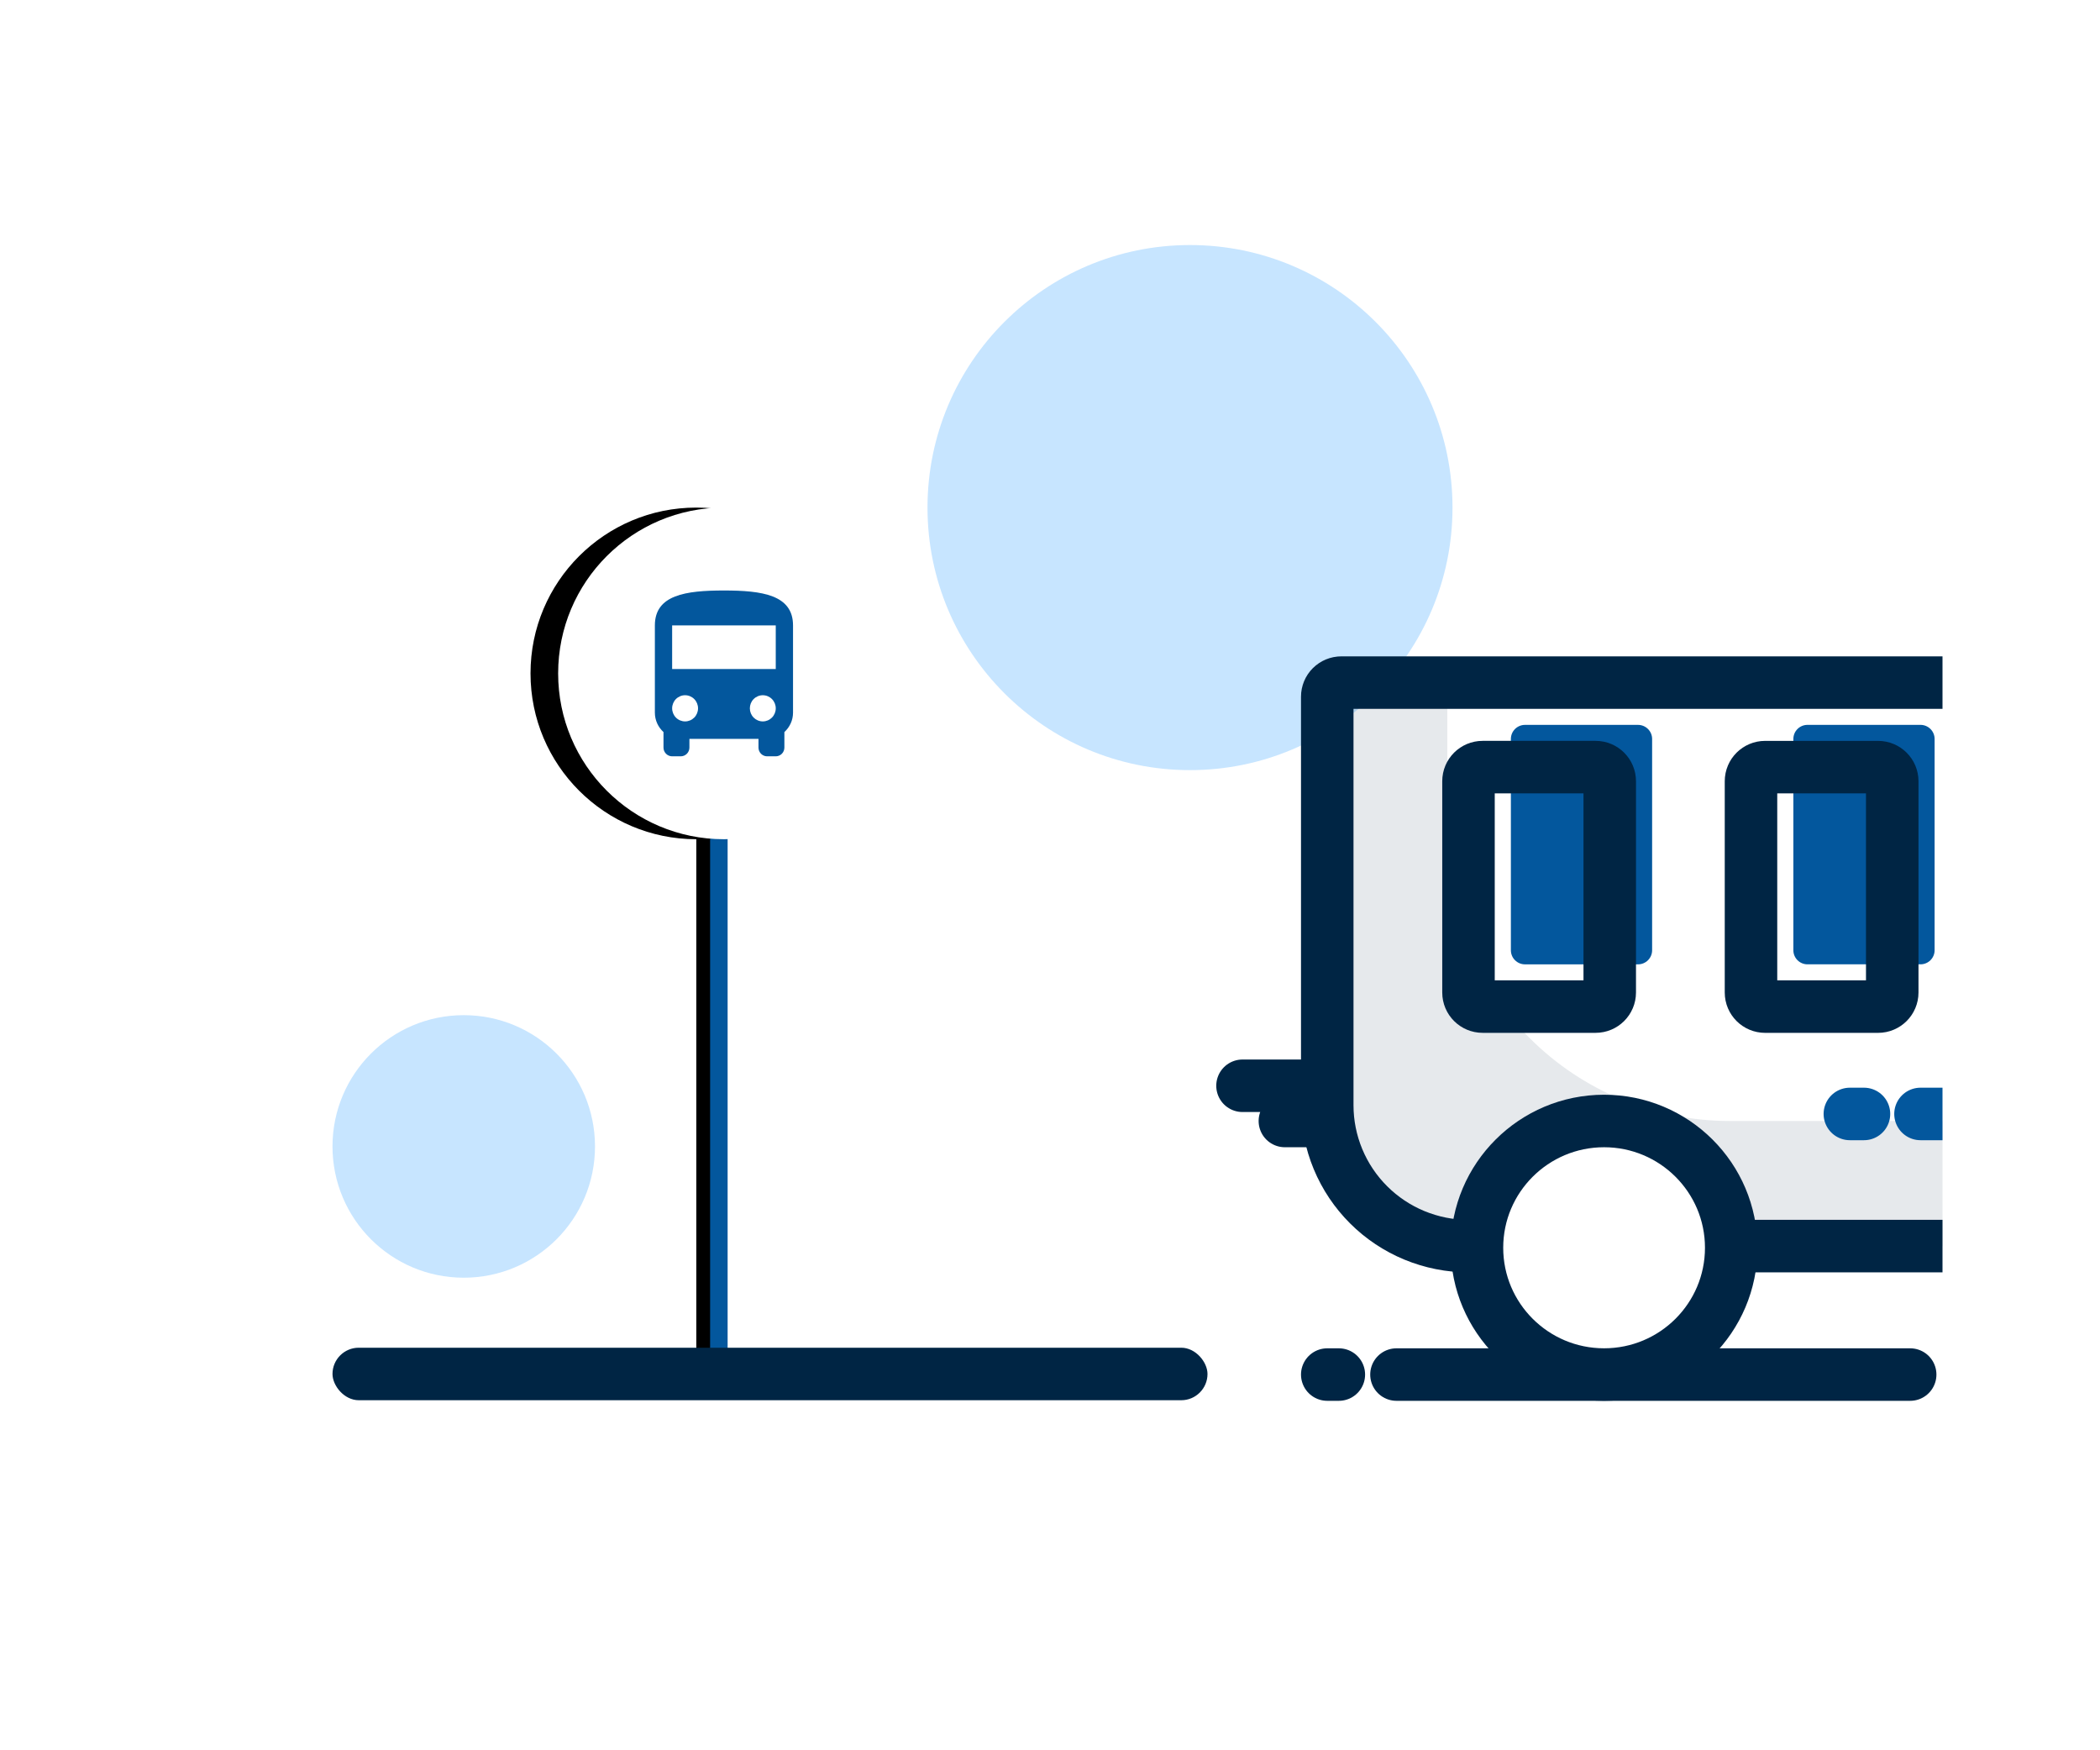
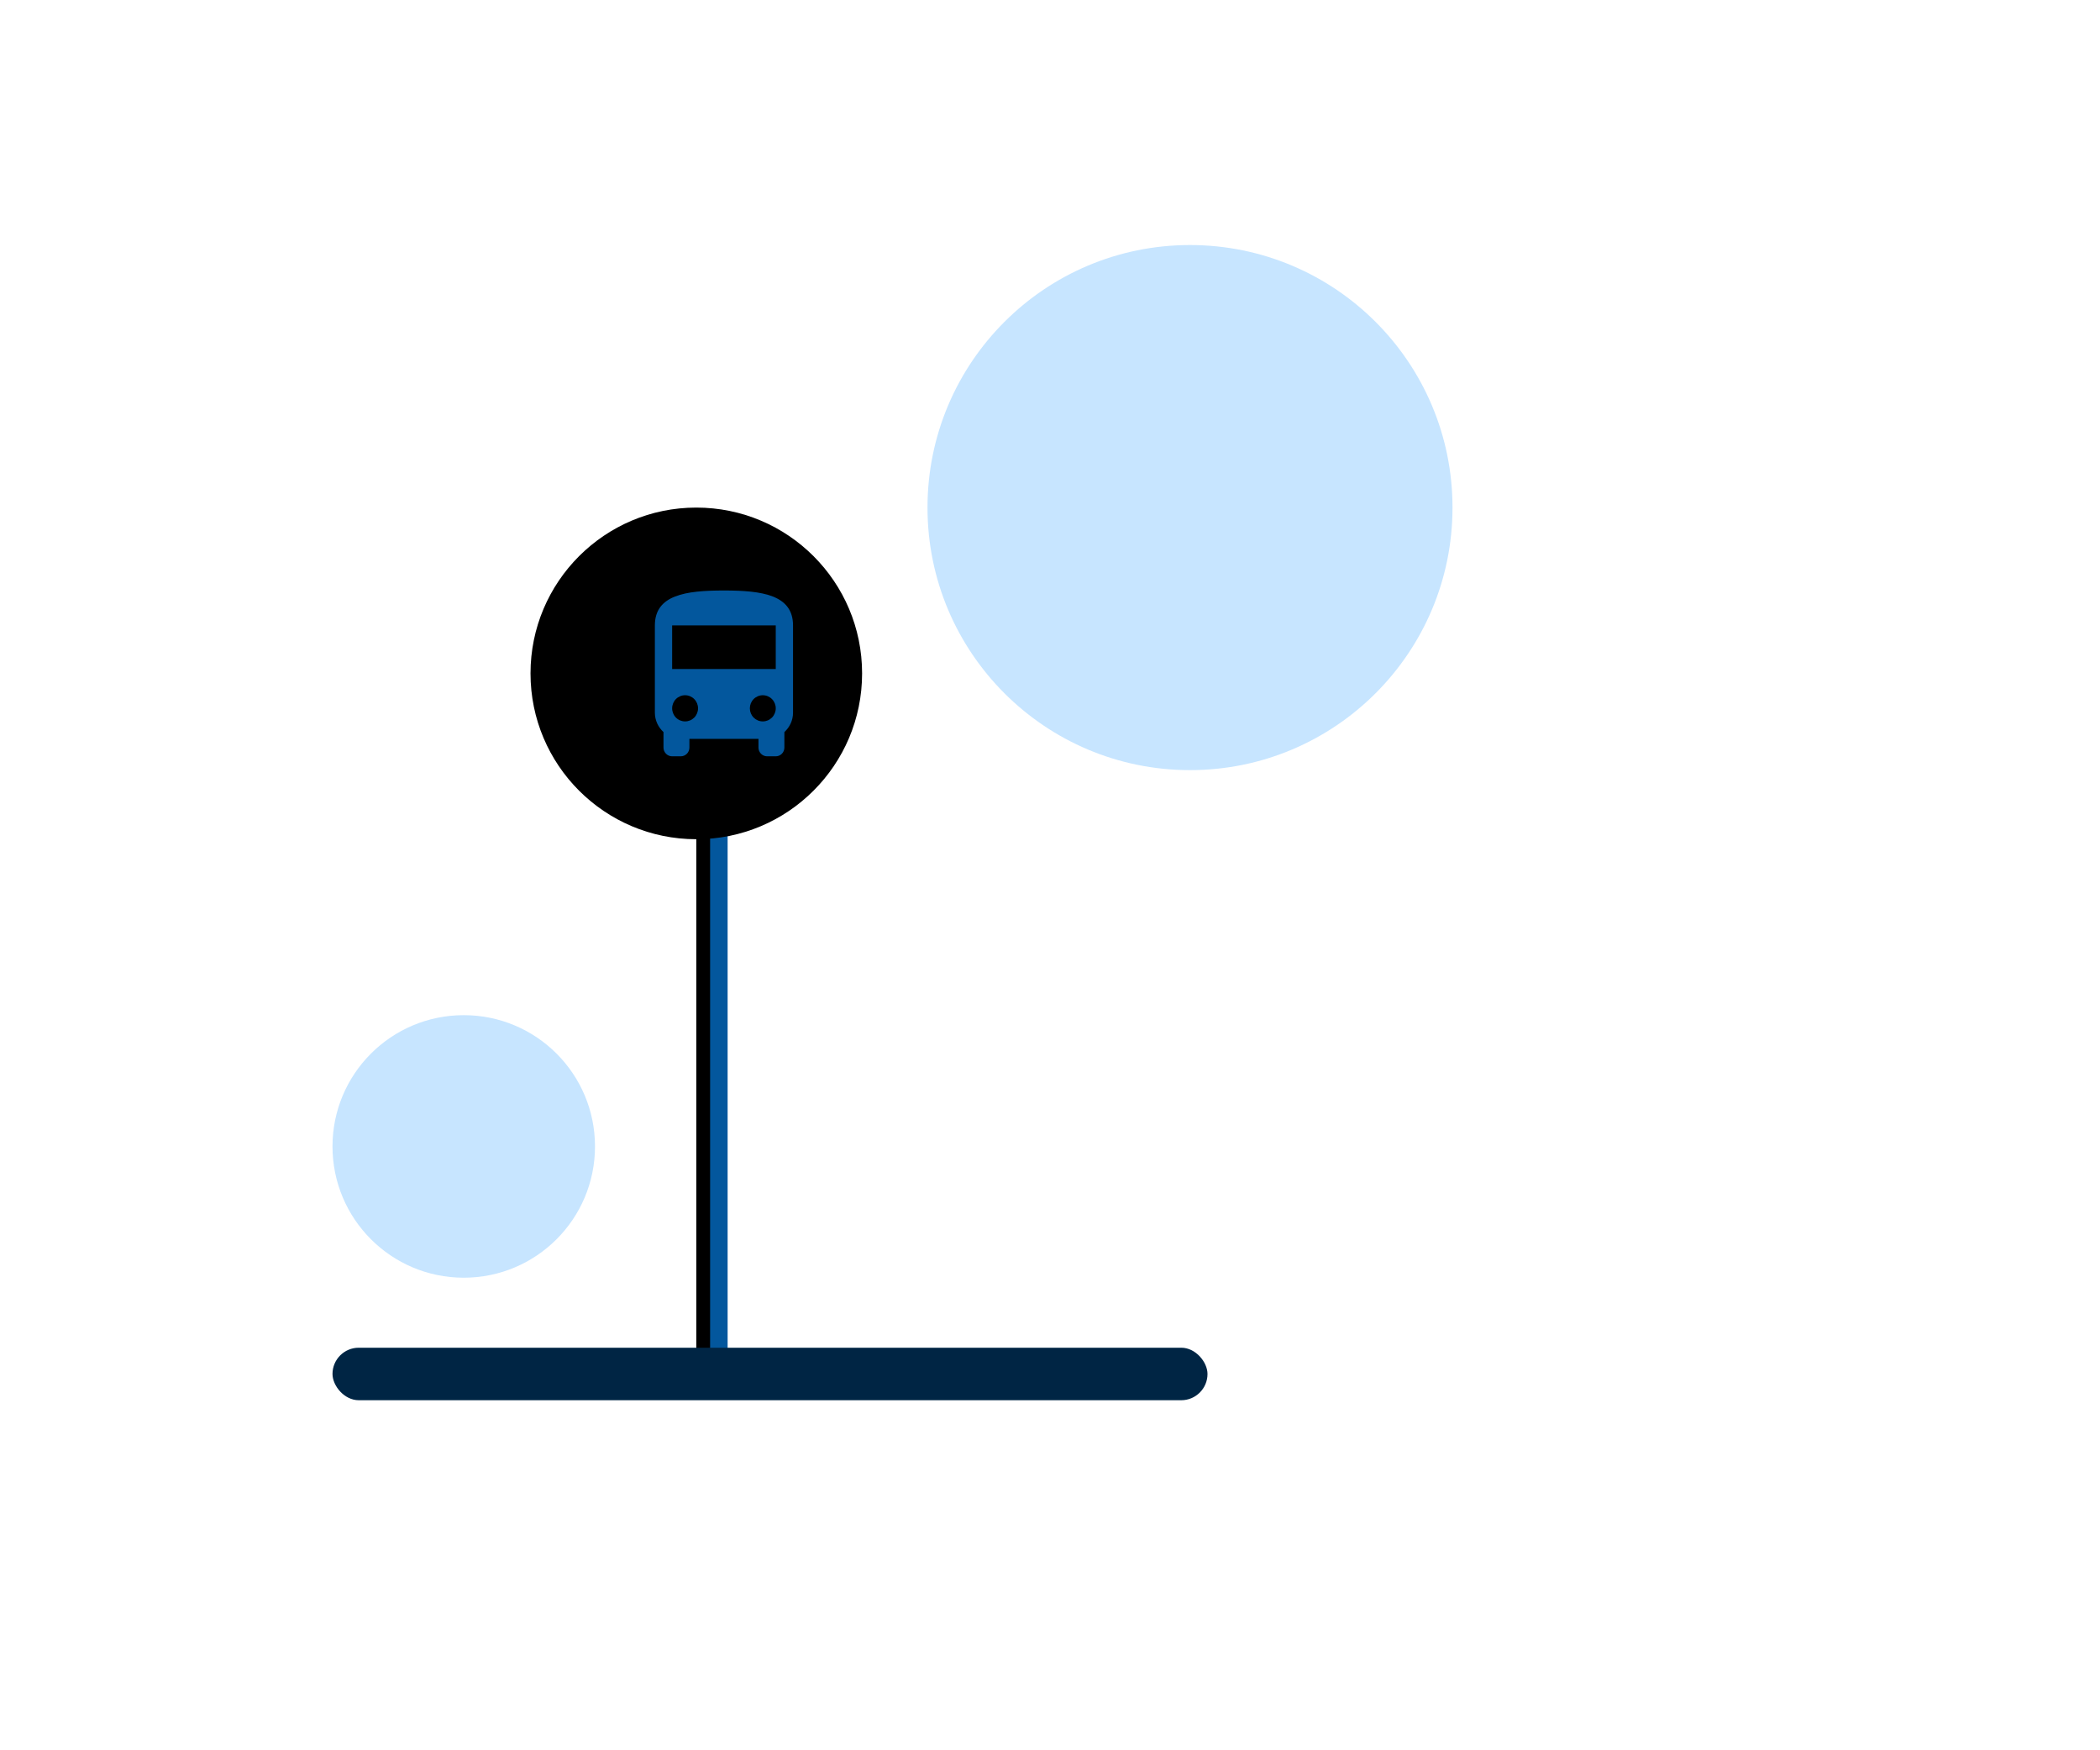
<svg xmlns="http://www.w3.org/2000/svg" width="120" height="100" viewBox="0 0 120 100" fill="none">
  <rect width="120" height="100" fill="white" />
  <circle cx="68" cy="29" r="15" fill="#C7E5FF" />
  <circle cx="26.5" cy="65.5" r="7.5" fill="#C7E5FF" />
  <line x1="40.289" y1="40.053" x2="40.289" y2="77.948" stroke="black" />
  <line x1="41.078" y1="40.053" x2="41.078" y2="77.948" stroke="#03579D" />
  <circle cx="39.789" cy="38.474" r="9.474" fill="black" />
-   <circle cx="41.368" cy="38.474" r="9.474" fill="white" />
  <path d="M44.329 38.225H38.408V35.732H44.329M43.589 41.217C43.392 41.217 43.204 41.138 43.065 40.998C42.926 40.857 42.849 40.667 42.849 40.469C42.849 40.27 42.926 40.08 43.065 39.94C43.204 39.8 43.392 39.721 43.589 39.721C43.785 39.721 43.973 39.8 44.112 39.94C44.251 40.08 44.329 40.27 44.329 40.469C44.329 40.667 44.251 40.857 44.112 40.998C43.973 41.138 43.785 41.217 43.589 41.217ZM39.148 41.217C38.952 41.217 38.763 41.138 38.624 40.998C38.486 40.857 38.408 40.667 38.408 40.469C38.408 40.27 38.486 40.08 38.624 39.94C38.763 39.8 38.952 39.721 39.148 39.721C39.344 39.721 39.532 39.8 39.671 39.94C39.81 40.08 39.888 40.27 39.888 40.469C39.888 40.667 39.81 40.857 39.671 40.998C39.532 41.138 39.344 41.217 39.148 41.217ZM37.421 40.718C37.421 41.157 37.613 41.551 37.914 41.825V42.712C37.914 42.845 37.966 42.971 38.059 43.065C38.151 43.158 38.277 43.211 38.408 43.211H38.901C39.032 43.211 39.157 43.158 39.25 43.065C39.343 42.971 39.395 42.845 39.395 42.712V42.214H43.342V42.712C43.342 42.845 43.394 42.971 43.486 43.065C43.579 43.158 43.705 43.211 43.835 43.211H44.329C44.46 43.211 44.585 43.158 44.678 43.065C44.77 42.971 44.822 42.845 44.822 42.712V41.825C45.123 41.551 45.316 41.157 45.316 40.718V35.732C45.316 33.987 43.549 33.737 41.368 33.737C39.187 33.737 37.421 33.987 37.421 35.732V40.718Z" fill="#03579D" />
  <rect x="19" y="77" width="50" height="3" rx="1.5" fill="#002544" />
  <g clip-path="url(#clip0_11938_3730)">
    <path opacity="0.1" d="M82.703 47.95V39H76.65C76.436 39 76.231 39.085 76.079 39.236C75.928 39.387 75.843 39.591 75.843 39.805V63.145C75.843 64.202 76.052 65.249 76.457 66.225C76.863 67.202 77.457 68.089 78.207 68.836C78.956 69.584 79.846 70.176 80.825 70.581C81.805 70.985 82.854 71.194 83.914 71.194H155.748C155.962 71.194 156.167 71.109 156.319 70.958C156.47 70.807 156.555 70.602 156.555 70.389V64.047H98.846C94.564 64.047 90.459 62.351 87.431 59.332C84.404 56.313 82.703 52.219 82.703 47.95Z" fill="#002544" />
    <path d="M109.742 41.414H103.285C102.839 41.414 102.478 41.774 102.478 42.219V54.291C102.478 54.736 102.839 55.096 103.285 55.096H109.742C110.187 55.096 110.549 54.736 110.549 54.291V42.219C110.549 41.774 110.187 41.414 109.742 41.414Z" fill="#03579D" />
    <path d="M93.6 41.415H87.143C86.697 41.415 86.336 41.775 86.336 42.22V54.292C86.336 54.737 86.697 55.097 87.143 55.097H93.6C94.046 55.097 94.407 54.737 94.407 54.292V42.22C94.407 41.775 94.046 41.415 93.6 41.415Z" fill="#03579D" />
    <path d="M105.706 63.644H106.513M109.742 63.644H115.392H109.742Z" stroke="#03579D" stroke-width="3" stroke-linecap="round" stroke-linejoin="round" />
    <path d="M122.858 78.534H140.953H122.858ZM79.798 78.534H109.153H79.798ZM75.843 78.534H76.505H75.843ZM155.748 71.194H83.914C82.854 71.194 81.805 70.985 80.825 70.581C79.846 70.176 78.956 69.584 78.207 68.836C77.457 68.089 76.863 67.202 76.457 66.225C76.052 65.249 75.843 64.202 75.843 63.145V39.805C75.843 39.591 75.928 39.387 76.079 39.236C76.231 39.085 76.436 39 76.65 39H148.484C150.624 39 152.677 39.848 154.191 41.357C155.705 42.867 156.555 44.914 156.555 47.048V70.389C156.555 70.602 156.47 70.807 156.319 70.958C156.167 71.109 155.962 71.194 155.748 71.194Z" stroke="#002544" stroke-width="3" stroke-linecap="round" stroke-linejoin="round" />
    <path d="M91.662 78.533C95.674 78.533 98.927 75.29 98.927 71.289C98.927 67.289 95.674 64.046 91.662 64.046C87.651 64.046 84.398 67.289 84.398 71.289C84.398 75.29 87.651 78.533 91.662 78.533Z" fill="white" stroke="#002544" stroke-width="3" stroke-linecap="round" stroke-linejoin="round" />
    <path d="M107.321 43.829H100.864C100.418 43.829 100.057 44.189 100.057 44.634V56.706C100.057 57.151 100.418 57.511 100.864 57.511H107.321C107.766 57.511 108.128 57.151 108.128 56.706V44.634C108.128 44.189 107.766 43.829 107.321 43.829Z" stroke="#002544" stroke-width="3" stroke-linecap="round" stroke-linejoin="round" />
    <path d="M91.178 43.828H84.721C84.275 43.828 83.914 44.188 83.914 44.633V56.706C83.914 57.15 84.275 57.51 84.721 57.51H91.178C91.624 57.51 91.985 57.15 91.985 56.706V44.633C91.985 44.188 91.624 43.828 91.178 43.828Z" stroke="#002544" stroke-width="3" stroke-linecap="round" stroke-linejoin="round" />
    <path d="M114.786 78.533H116.74H114.786ZM71 62.034H75.036H71ZM73.421 64.046H75.036H73.421Z" stroke="#002544" stroke-width="3" stroke-linecap="round" stroke-linejoin="round" />
  </g>
  <defs>
    <clipPath id="clip0_11938_3730">
-       <rect width="45" height="49" fill="white" transform="translate(66 33)" />
-     </clipPath>
+       </clipPath>
  </defs>
</svg>